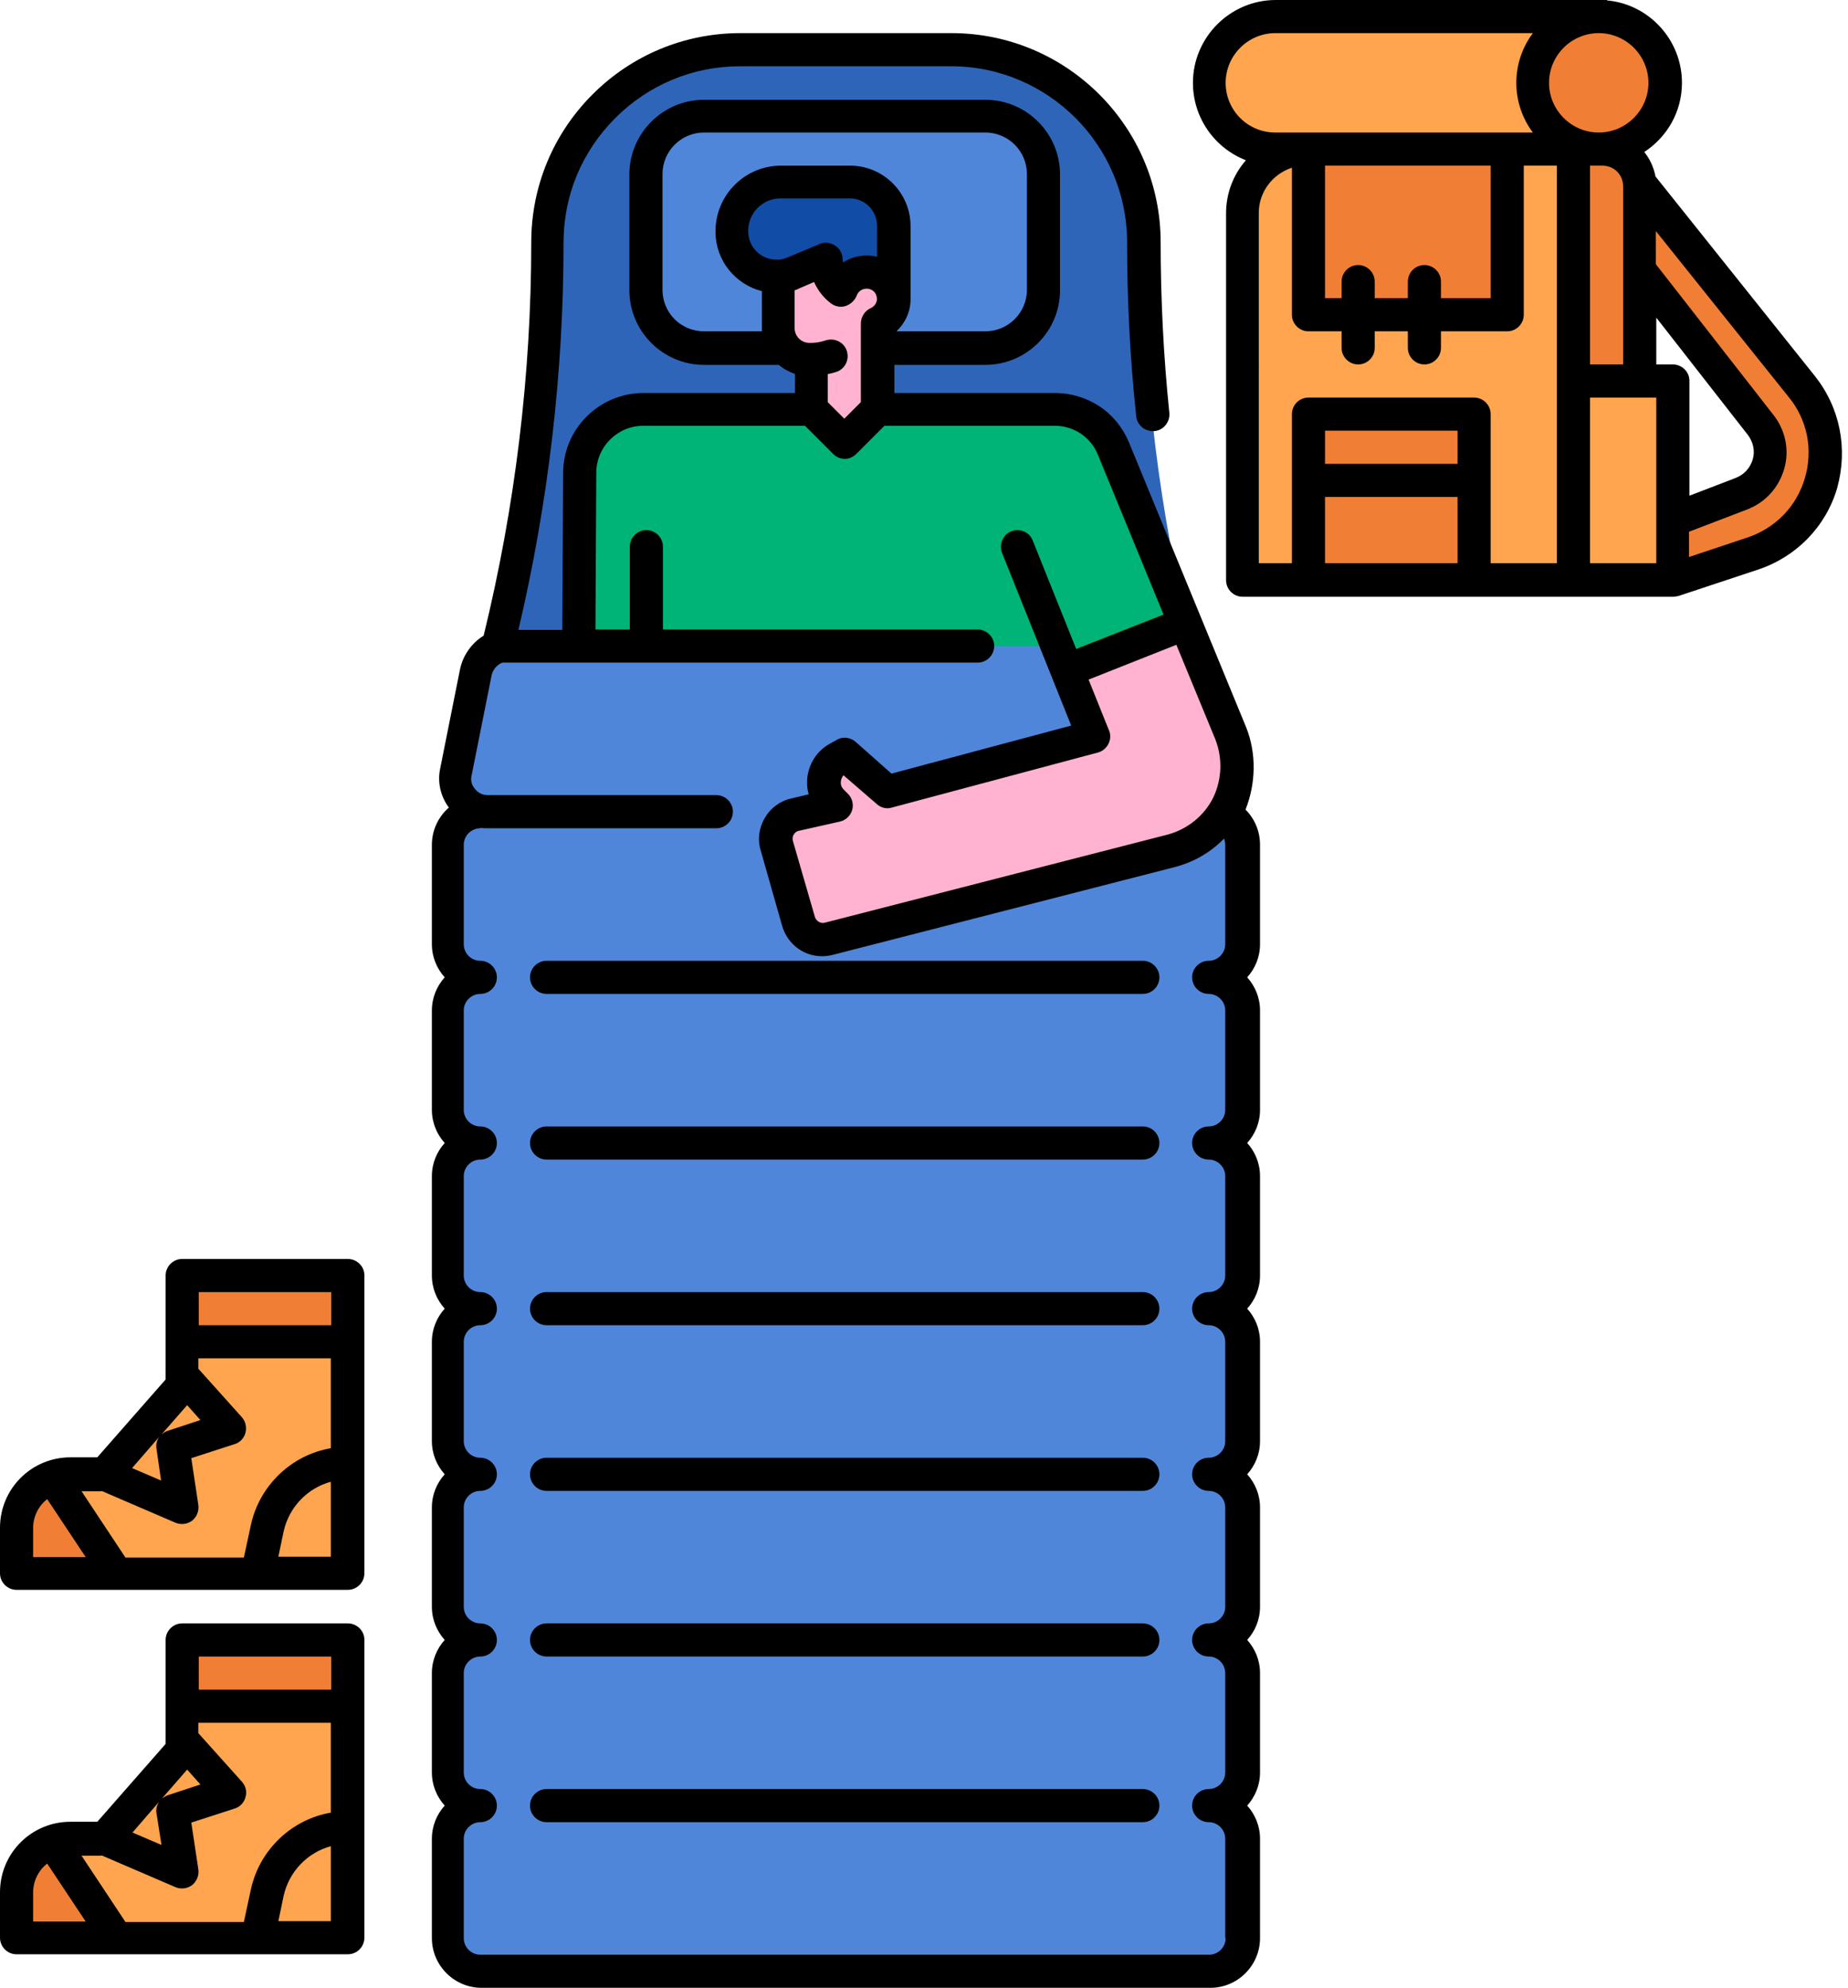
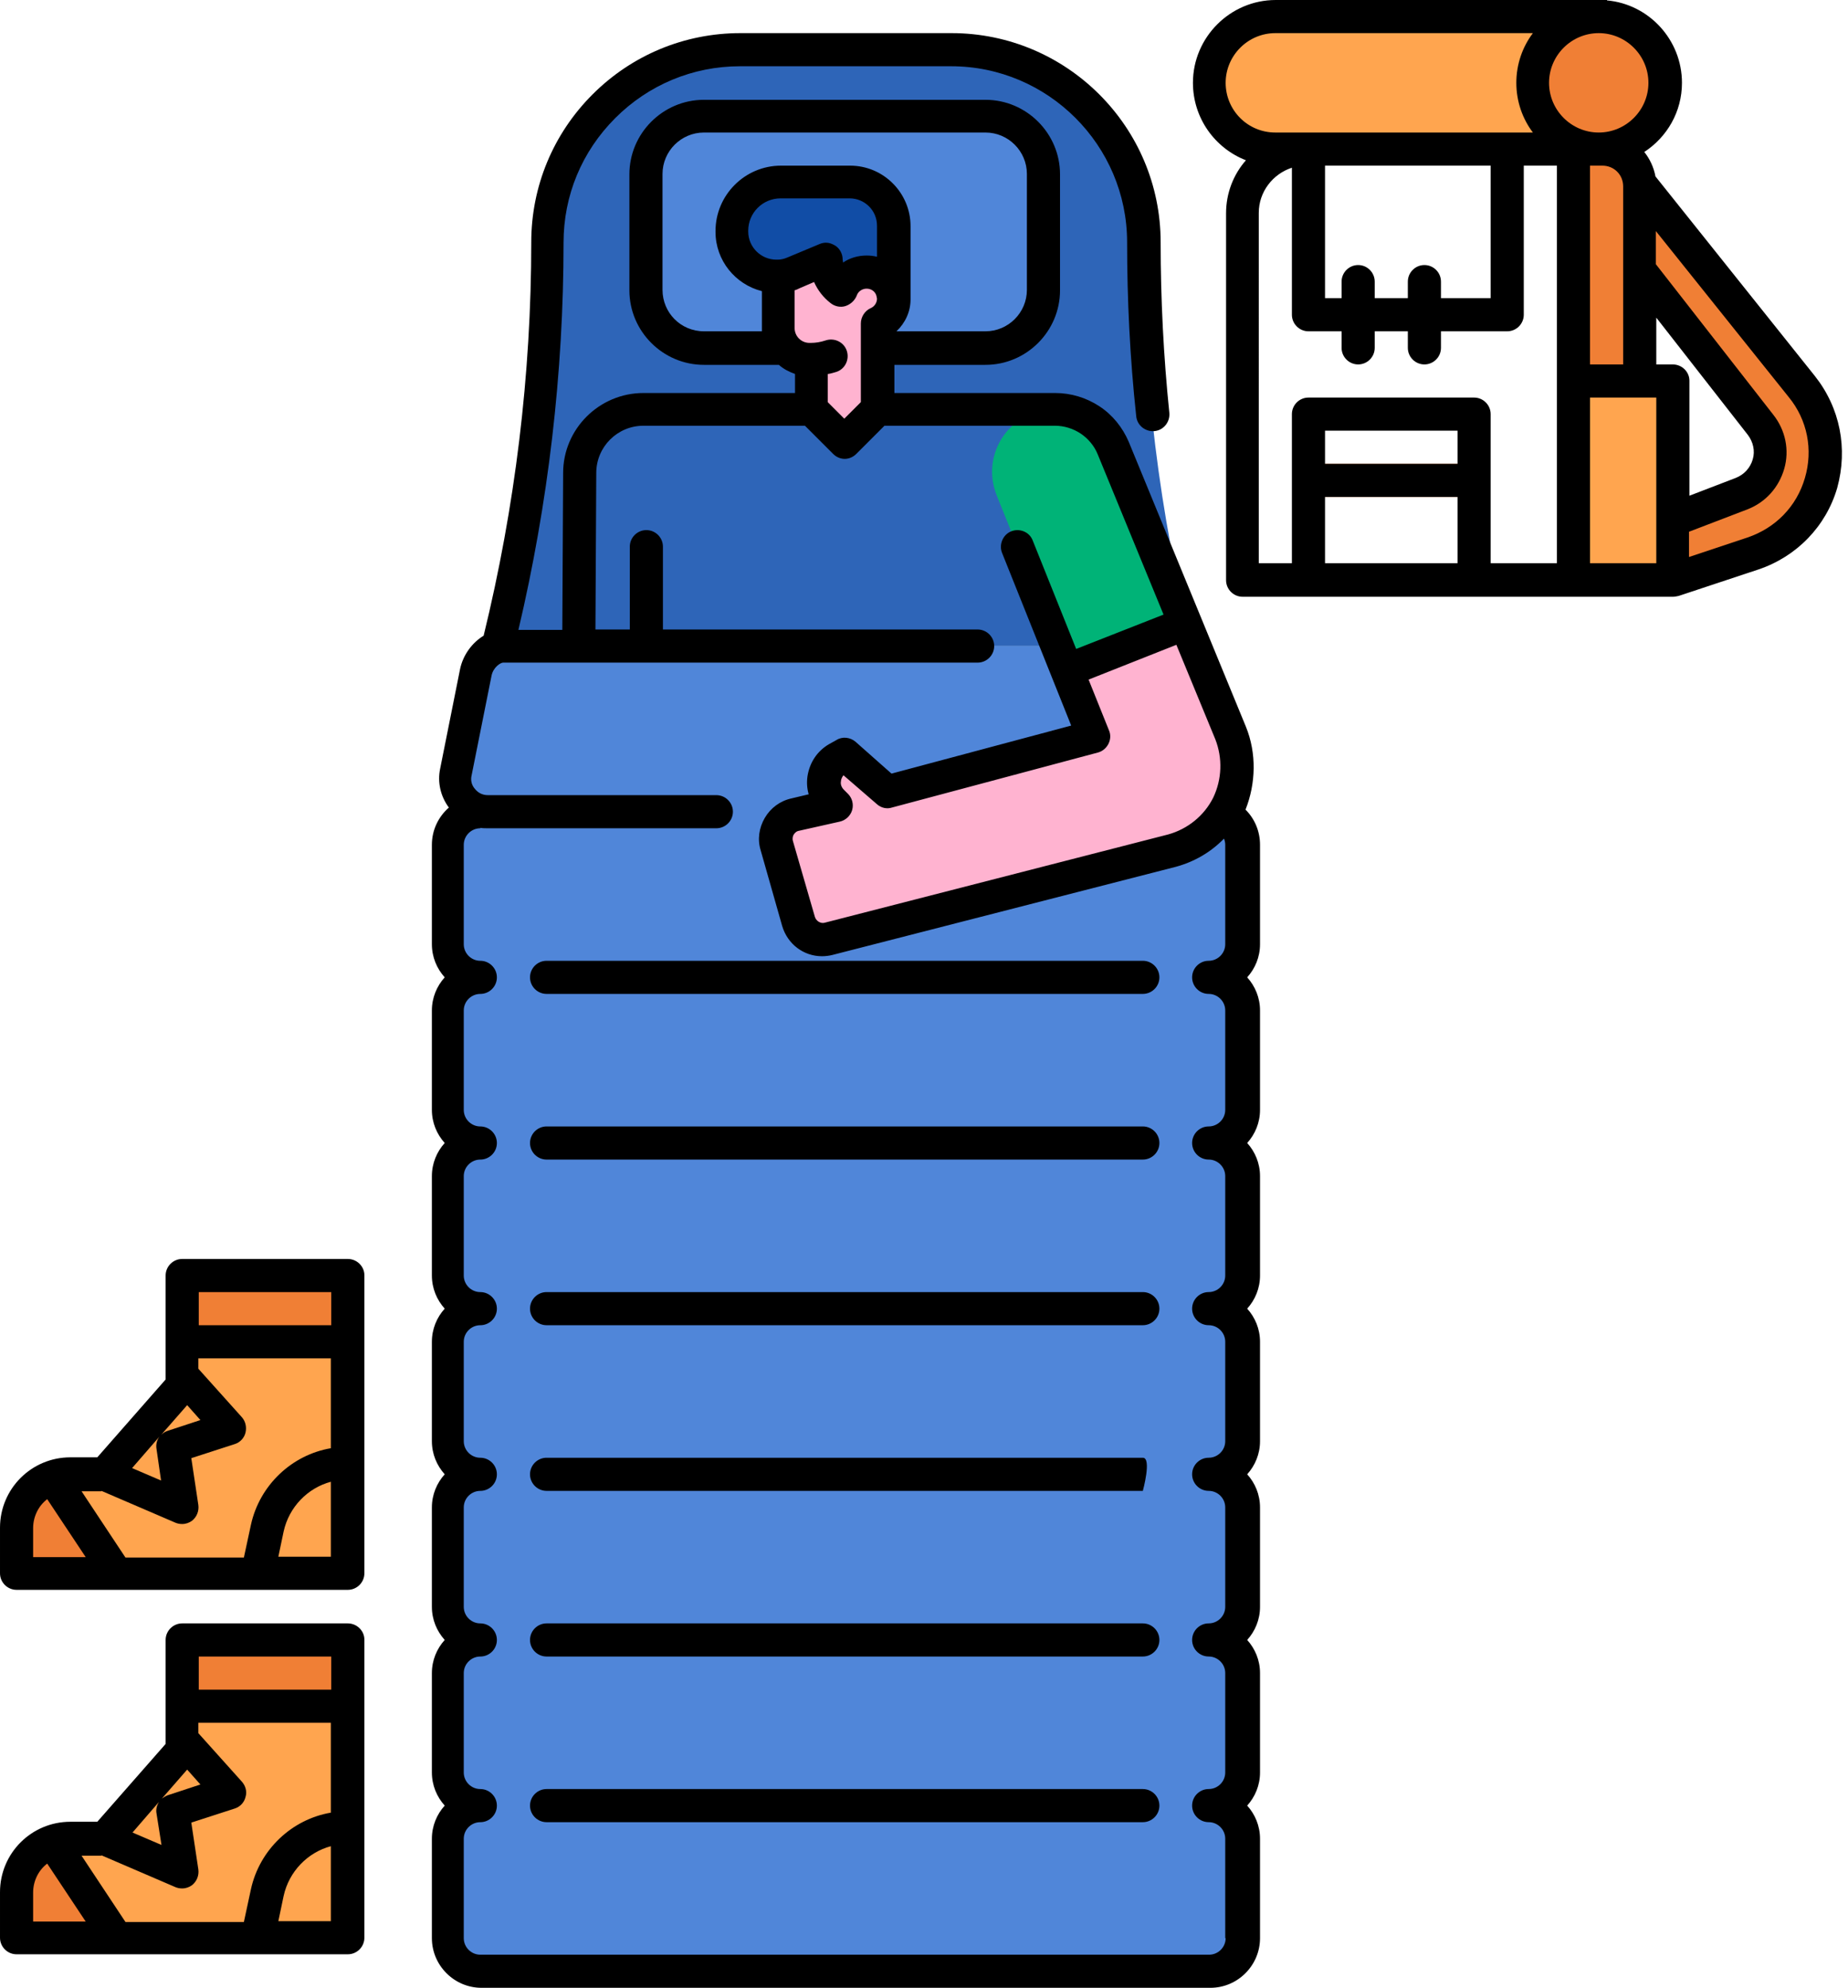
<svg xmlns="http://www.w3.org/2000/svg" height="480.0" preserveAspectRatio="xMidYMid meet" version="1.0" viewBox="52.4 11.9 446.3 480.0" width="446.3" zoomAndPan="magnify">
  <g id="change1_1">
    <path d="M438.5,144.9c0,4.4,4.3,7.6,8.5,6.2l28.7-9.6c16.9-5.6,23-26.3,11.9-40.2l-40.4-49.8l-12.2,4.2l42.7,54.8 c4.4,5.7,2.1,14-4.6,16.6l-30.4,11.7C440.1,139.8,438.5,142.2,438.5,144.9L438.5,144.9z" fill="#F07F35" />
  </g>
  <g id="change2_1">
    <path d="M172.4,167.9L172.4,167.9c8-31.9,12-64.6,12-97.5v0c0-25.7,20.8-46.5,46.5-46.5h51 c25.7,0,46.5,20.8,46.5,46.5v0c0,32.9,4,65.6,12,97.5l0,0H172.4z" fill="#2E65B8" />
  </g>
  <g id="change3_1">
-     <path d="M208.4 110.7L208.4 230.7 304.4 230.7 304.4 119.9 306.9 110.7 304.4 110.7z" fill="#00B377" />
-   </g>
+     </g>
  <g id="change4_1">
    <path d="M290.4,95.9h-68c-7.7,0-14-6.3-14-14v-28c0-7.7,6.3-14,14-14h68c7.7,0,14,6.3,14,14v28 C304.4,89.6,298.1,95.9,290.4,95.9z" fill="#5086D9" />
  </g>
  <g id="change5_1">
    <path d="M240.4,70.6v20.5c0,4.2,3.4,7.6,7.6,7.6h0c9.1,0,16.4-7.3,16.4-16.4V70.6H240.4z" fill="#FFB3D0" />
  </g>
  <g id="change5_2">
    <path d="M264.4 86.9L264.4 110.7 256.4 118.7 248.4 110.7 248.4 86.9z" fill="#FFB3D0" />
  </g>
  <g id="change6_1">
    <path d="M229.2,67.7v0.2c0,5.9,4.8,10.7,10.7,10.7h0c1.4,0,2.8-0.3,4.1-0.8l7.9-3.3v0c0,6.2,5.8,10.7,11.8,9.2 l4.5-1.1V66.5c0-5.8-4.7-10.6-10.6-10.6H241C234.5,55.9,229.2,61.2,229.2,67.7z" fill="#114DA6" />
  </g>
  <g id="change3_2">
-     <path d="M224.4,110.7h-16.6c-8.5,0-15.4,6.9-15.4,15.4l-0.3,129.9h32.3V110.7z" fill="#00B377" />
-   </g>
+     </g>
  <g id="change1_2">
    <path d="M432.4,151.9h16V55.6c0-4.2-3.4-7.7-7.7-7.7h-8.3V151.9z" fill="#F07F35" />
  </g>
  <g id="change7_1">
-     <path d="M432.4,47.9h-64.6c-8.5,0-15.4,6.9-15.4,15.4v88.6h80V47.9z" fill="#FFA54F" />
-   </g>
+     </g>
  <g id="change7_2">
    <path d="M440.4,15.9h-80c-8.8,0-16,7.2-16,16v0c0,8.8,7.2,16,16,16h80V15.9z" fill="#FFA54F" />
  </g>
  <g id="change1_3">
-     <path d="M376.4,87.9h32c4.4,0,8-3.6,8-8v-32h-48v32C368.4,84.3,371.9,87.9,376.4,87.9z" fill="#F07F35" />
-   </g>
+     </g>
  <g id="change7_3">
    <path d="M448.4,103.9h-16v48h16c4.4,0,8-3.6,8-8v-32C456.4,107.5,452.8,103.9,448.4,103.9z" fill="#FFA54F" />
  </g>
  <g id="change1_4">
-     <path d="M368.4,151.9h40v-32c0-4.4-3.6-8-8-8h-24c-4.4,0-8,3.6-8,8V151.9z" fill="#F07F35" />
-   </g>
+     </g>
  <g id="change1_5">
    <path d="M368.4 123.9H408.4V131.9H368.4z" fill="#F07F35" />
  </g>
  <g id="change7_4">
    <path d="M136.4,319.9v72h-80v-11c0-5.7,3.6-10.5,8.7-12.3c1.4-0.5,2.8-0.7,4.3-0.7h8.3l18.7-21.3v-26.7H136.4z" fill="#FFA54F" />
  </g>
  <g id="change7_5">
    <path d="M136.4,407.9v72h-80v-11c0-5.7,3.6-10.5,8.7-12.3c1.4-0.5,2.8-0.7,4.3-0.7h8.3l18.7-21.3v-26.7H136.4z" fill="#FFA54F" />
  </g>
  <g id="change1_6">
    <path d="M96.4 407.9H136.4V423.9H96.4z" fill="#F07F35" />
  </g>
  <g id="change1_7">
    <path d="M80.4,479.6v0.2h-24v-11c0-5.7,3.6-10.5,8.7-12.3L80.4,479.6z" fill="#F07F35" />
  </g>
  <g id="change1_8">
    <path d="M96.4 319.9H136.4V335.9H96.4z" fill="#F07F35" />
  </g>
  <g id="change1_9">
    <path d="M80.4,391.6v0.2h-24v-11c0-5.7,3.6-10.5,8.7-12.3L80.4,391.6z" fill="#F07F35" />
  </g>
  <g id="change1_10">
    <circle cx="438.5" cy="31.9" fill="#F07F35" r="16" />
  </g>
  <g id="change5_3">
    <circle cx="261.7" cy="82.7" fill="#FFB3D0" r="6.5" />
  </g>
  <g id="change4_2">
    <path d="M352.4,239.9v-24c0-4.4-3.6-8-8-8h-1.8c5,0,8.8-4.6,7.8-9.6l-4.8-24c-0.7-3.7-4-6.4-9-6.4H173.8 c-2.7,0-6,2.7-6.7,6.4l-4.8,24c-1,5,2.8,9.6,7.8,9.6h-1.8c-4.4,0-8,3.6-8,8v24c0,4.4,3.6,8,8,8c-4.4,0-8,3.6-8,8v24c0,4.4,3.6,8,8,8 c-4.4,0-8,3.6-8,8v24c0,4.4,3.6,8,8,8c-4.4,0-8,3.6-8,8v24c0,4.4,3.6,8,8,8c-4.4,0-8,3.6-8,8v24c0,4.4,3.6,8,8,8c-4.4,0-8,3.6-8,8 v24c0,4.4,3.6,8,8,8c-4.4,0-8,3.6-8,8v24c0,4.4,3.6,8,8,8h176c4.4,0,8-3.6,8-8v-24c0-4.4-3.6-8-8-8c4.4,0,8-3.6,8-8v-24 c0-4.4-3.6-8-8-8c4.4,0,8-3.6,8-8v-24c0-4.4-3.6-8-8-8c4.4,0,8-3.6,8-8v-24c0-4.4-3.6-8-8-8c4.4,0,8-3.6,8-8v-24c0-4.4-3.6-8-8-8 c4.4,0,8-3.6,8-8v-24c0-4.4-3.6-8-8-8C348.8,247.9,352.4,244.3,352.4,239.9z" fill="#5086D9" />
  </g>
  <g id="change5_4">
    <path d="M320.9,120.2l28.3,68.8c4.8,11.8-1.8,25.1-14.1,28.4l-82.9,21.3c-3.2,0.8-6.4-1-7.3-4.2l-5.3-18.3 c-0.9-3.3,1.1-6.7,4.4-7.5l9.8-2.2l-1-0.9c-3.1-3-2.4-8.1,1.3-10.3l1.8-1l10.4,9l49.8-13.3L297.7,144L320.9,120.2z" fill="#FFB3D0" />
  </g>
  <g id="change3_3">
    <path d="M321.2,120.1l17.5,42.4l-28.6,11.3l-17-42.3c-4-10,3.3-20.8,14.1-20.8c3.1,0,6,0.9,8.5,2.6 C318.1,114.9,320.1,117.2,321.2,120.1z" fill="#00B377" />
  </g>
  <g id="change8_1">
    <path d="M328.4,443.9h-144c-2.2,0-4,1.8-4,4s1.8,4,4,4h144c2.2,0,4-1.8,4-4S330.6,443.9,328.4,443.9z" fill="inherit" />
  </g>
  <g id="change8_2">
    <path d="M328.4,403.9h-144c-2.2,0-4,1.8-4,4s1.8,4,4,4h144c2.2,0,4-1.8,4-4S330.6,403.9,328.4,403.9z" fill="inherit" />
  </g>
  <g id="change8_3">
-     <path d="M328.4,363.9h-144c-2.2,0-4,1.8-4,4s1.8,4,4,4h144c2.2,0,4-1.8,4-4S330.6,363.9,328.4,363.9z" fill="inherit" />
+     <path d="M328.4,363.9h-144c-2.2,0-4,1.8-4,4s1.8,4,4,4h144S330.6,363.9,328.4,363.9z" fill="inherit" />
  </g>
  <g id="change8_4">
    <path d="M328.4,323.9h-144c-2.2,0-4,1.8-4,4s1.8,4,4,4h144c2.2,0,4-1.8,4-4S330.6,323.9,328.4,323.9z" fill="inherit" />
  </g>
  <g id="change8_5">
    <path d="M328.4,283.9h-144c-2.2,0-4,1.8-4,4s1.8,4,4,4h144c2.2,0,4-1.8,4-4S330.6,283.9,328.4,283.9z" fill="inherit" />
  </g>
  <g id="change8_6">
    <path d="M328.4,243.9h-144c-2.2,0-4,1.8-4,4s1.8,4,4,4h144c2.2,0,4-1.8,4-4S330.6,243.9,328.4,243.9z" fill="inherit" />
  </g>
  <g id="change8_7">
    <path d="M353.3,187.4l-28.3-68.8c-1.5-3.5-3.9-6.5-7.1-8.6c-3.2-2.1-6.9-3.2-10.7-3.2h-38.8v-6.8h22c9.9,0,18-8.1,18-18v-28 c0-9.9-8.1-18-18-18h-68c-9.9,0-18,8.1-18,18v28c0,9.9,8.1,18,18,18h18.1c1.1,1,2.5,1.7,3.9,2.2v4.6h-36.6 c-10.7,0-19.4,8.7-19.4,19.3l-0.2,37.9h-10.6c7.2-30.6,10.9-62,10.9-93.5c0-11.4,4.4-22,12.5-30.1c8-8,18.7-12.5,30.1-12.5h51 c23.4,0,42.5,19.1,42.5,42.5c0,13.9,0.7,28.1,2.2,42c0.2,2.2,2.2,3.8,4.4,3.6c2.2-0.2,3.8-2.2,3.6-4.4c-1.4-13.6-2.1-27.5-2.1-41.2 c0-27.9-22.7-50.5-50.5-50.5h-51c-13.5,0-26.2,5.3-35.7,14.8c-9.5,9.5-14.8,22.2-14.8,35.7c0,32-3.9,63.9-11.5,95 c-2.8,1.7-5,4.7-5.7,8.1l-4.8,24c-0.7,3.3,0.1,6.7,2.1,9.4c-2.5,2.2-4.1,5.4-4.1,9v24c0,3.1,1.2,5.9,3.1,8c-1.9,2.1-3.1,4.9-3.1,8 v24c0,3.1,1.2,5.9,3.1,8c-1.9,2.1-3.1,4.9-3.1,8v24c0,3.1,1.2,5.9,3.1,8c-1.9,2.1-3.1,4.9-3.1,8v24c0,3.1,1.2,5.9,3.1,8 c-1.9,2.1-3.1,4.9-3.1,8v24c0,3.1,1.2,5.9,3.1,8c-1.9,2.1-3.1,4.9-3.1,8v24c0,3.1,1.2,5.9,3.1,8c-1.9,2.1-3.1,4.9-3.1,8v24 c0,6.6,5.4,12,12,12h176c6.6,0,12-5.4,12-12v-24c0-3.1-1.2-5.9-3.1-8c1.9-2.1,3.1-4.9,3.1-8v-24c0-3.1-1.2-5.9-3.1-8 c1.9-2.1,3.1-4.9,3.1-8v-24c0-3.1-1.2-5.9-3.1-8c1.9-2.1,3.1-4.9,3.1-8v-24c0-3.1-1.2-5.9-3.1-8c1.9-2.1,3.1-4.9,3.1-8v-24 c0-3.1-1.2-5.9-3.1-8c1.9-2.1,3.1-4.9,3.1-8v-24c0-3.1-1.2-5.9-3.1-8c1.9-2.1,3.1-4.9,3.1-8v-24c0-3.3-1.3-6.3-3.5-8.5 C355.7,201.1,355.9,193.8,353.3,187.4z M345.4,204.5c-2.2,4.4-6.2,7.6-10.9,8.9l-82.9,21.3c-1,0.3-2.1-0.4-2.4-1.4l-5.3-18.3 c-0.2-0.7,0-1.3,0.2-1.6c0.2-0.3,0.6-0.8,1.3-0.9l9.8-2.2c1.4-0.3,2.6-1.4,3-2.8c0.4-1.4,0-2.9-1-3.9l-1-1c-0.8-0.8-0.8-1.7-0.7-2.1 c0-0.3,0.2-0.9,0.6-1.4l8.1,7c1,0.9,2.4,1.2,3.6,0.8l49.8-13.3c1.1-0.3,2-1.1,2.5-2.1c0.5-1,0.6-2.2,0.1-3.3l-4.9-12.2l21.2-8.4 l9.4,22.8C347.7,195,347.5,200.1,345.4,204.5z M252.4,102.2c0.7-0.1,1.3-0.3,2-0.5c2.1-0.7,3.2-3,2.5-5.1c-0.7-2.1-3-3.2-5.1-2.5 c-1.2,0.4-2.4,0.6-3.6,0.6c-0.1,0-0.1,0-0.2,0l-0.1,0c-2,0-3.6-1.6-3.6-3.6V82c0.4-0.1,0.8-0.3,1.2-0.5l3.5-1.5c0.9,2,2.2,3.7,4,5.1 c1,0.8,2.4,1.1,3.6,0.7c1.2-0.4,2.2-1.3,2.7-2.5c0.3-1,1.3-1.7,2.4-1.7c1.2,0,2.2,0.8,2.4,1.9c0,0,0,0,0,0c0,0.2,0.1,0.4,0.1,0.5 c0,1-0.6,1.9-1.5,2.3c-1.4,0.6-2.4,2.1-2.4,3.7V109l-4,4l-4-4V102.2z M264.2,73.9c-0.8-0.2-1.6-0.3-2.5-0.3c-2.1,0-4.1,0.6-5.7,1.7 c0-0.3-0.1-0.5-0.1-0.8c0-1.3-0.7-2.6-1.8-3.3c-0.7-0.4-1.4-0.7-2.2-0.7c-0.5,0-1,0.1-1.5,0.3l-7.9,3.3c-0.7,0.3-1.5,0.5-2.3,0.5 c0,0-0.1,0-0.1,0l-0.2,0c-3.7,0-6.8-3-6.8-6.8v-0.2c0-4.3,3.5-7.8,7.8-7.8h16.7c3.6,0,6.6,2.9,6.6,6.6V73.9z M212.4,81.9v-28 c0-5.5,4.5-10,10-10h68c5.5,0,10,4.5,10,10v28c0,5.5-4.5,10-10,10h-21.5c2.1-2,3.4-4.7,3.4-7.7c0-0.3,0-17.7,0-17.7 c0-8-6.5-14.6-14.6-14.6H241c-8.7,0-15.8,7.1-15.8,15.8v0.2c0,6.9,4.8,12.7,11.2,14.3v8.9c0,0.3,0,0.5,0,0.8h-14 C216.8,91.9,212.4,87.4,212.4,81.9z M348.4,479.9c0,2.2-1.8,4-4,4h-176c-2.2,0-4-1.8-4-4v-24c0-2.2,1.8-4,4-4c2.2,0,4-1.8,4-4 s-1.8-4-4-4c-2.2,0-4-1.8-4-4v-24c0-2.2,1.8-4,4-4c2.2,0,4-1.8,4-4s-1.8-4-4-4c-2.2,0-4-1.8-4-4v-24c0-2.2,1.8-4,4-4 c2.2,0,4-1.8,4-4s-1.8-4-4-4c-2.2,0-4-1.8-4-4v-24c0-2.2,1.8-4,4-4c2.2,0,4-1.8,4-4s-1.8-4-4-4c-2.2,0-4-1.8-4-4v-24 c0-2.2,1.8-4,4-4c2.2,0,4-1.8,4-4s-1.8-4-4-4c-2.2,0-4-1.8-4-4v-24c0-2.2,1.8-4,4-4c2.2,0,4-1.8,4-4s-1.8-4-4-4c-2.2,0-4-1.8-4-4 v-24c0-2.2,1.8-4,4-4v-0.1c0.6,0.1,1.2,0.1,1.8,0.1h55.2c2.2,0,4-1.8,4-4s-1.8-4-4-4h-55.2c-1.2,0-2.3-0.5-3.1-1.5 c-0.8-0.9-1.1-2.1-0.8-3.3l4.8-24c0.4-2.1,2.2-3.2,2.8-3.2h114.6c2.2,0,4-1.8,4-4s-1.8-4-4-4h-76v-20c0-2.2-1.8-4-4-4s-4,1.8-4,4v20 h-8.3l0.2-37.8c0-6.3,5.1-11.4,11.4-11.4h39l6.8,6.8c0.8,0.8,1.8,1.2,2.8,1.2s2-0.4,2.8-1.2l6.8-6.8h41.2c2.2,0,4.4,0.7,6.2,1.9 c1.8,1.2,3.3,3,4.1,5l15.9,38.7l-21.1,8.3l-10.5-26.2c-0.8-2.1-3.2-3-5.2-2.2c-2,0.8-3,3.2-2.2,5.2l16.7,41.7l-43.4,11.6L259,191 c-1.3-1.1-3.2-1.3-4.6-0.4l-1.8,1c-2.9,1.7-4.7,4.5-5.2,7.8c-0.2,1.5-0.1,2.9,0.3,4.3l-4.2,1c-2.7,0.6-5,2.3-6.4,4.7 c-1.4,2.4-1.8,5.2-1,7.8l5.2,18.3c1.3,4.4,5.2,7.3,9.6,7.3c0.8,0,1.7-0.1,2.5-0.3l83-21.3c4.4-1.2,8.4-3.5,11.6-6.8 c0.2,0.5,0.3,1,0.3,1.5v24c0,2.2-1.8,4-4,4c-2.2,0-4,1.8-4,4s1.8,4,4,4c2.2,0,4,1.8,4,4v24c0,2.2-1.8,4-4,4c-2.2,0-4,1.8-4,4 s1.8,4,4,4c2.2,0,4,1.8,4,4v24c0,2.2-1.8,4-4,4c-2.2,0-4,1.8-4,4s1.8,4,4,4c2.2,0,4,1.8,4,4v24c0,2.2-1.8,4-4,4c-2.2,0-4,1.8-4,4 s1.8,4,4,4c2.2,0,4,1.8,4,4v24c0,2.2-1.8,4-4,4c-2.2,0-4,1.8-4,4s1.8,4,4,4c2.2,0,4,1.8,4,4v24c0,2.2-1.8,4-4,4c-2.2,0-4,1.8-4,4 s1.8,4,4,4c2.2,0,4,1.8,4,4V479.9z" fill="inherit" />
  </g>
  <g id="change8_8">
    <path d="M490.7,102.7l-38.5-48.2c-0.4-2.2-1.4-4.3-2.7-5.9c5.5-3.6,9.1-9.7,9.1-16.7c0-10.4-8-19-18.1-19.9v-0.1h-80 c-11,0-20,9-20,20c0,8.5,5.3,15.8,12.8,18.7c-3,3.4-4.8,7.9-4.8,12.8v88.6c0,2.2,1.8,4,4,4h104c0.4,0,1.3-0.2,1.3-0.2l19.3-6.4 c9.2-3.1,16.3-10.4,19-19.7C498.7,120.2,496.8,110.4,490.7,102.7z M456.4,99.9h-4V88.6l22.1,28.3c1.3,1.7,1.8,3.9,1.2,5.9 c-0.6,2.1-2.1,3.7-4.1,4.5l-11.2,4.3v-27.8C460.4,101.7,458.6,99.9,456.4,99.9z M436.4,99.9v-48h3c2.8,0,5,2.2,5,5v43H436.4z M450.5,31.9c0,6.6-5.4,12-12,12s-12-5.4-12-12s5.4-12,12-12S450.5,25.3,450.5,31.9z M348.4,31.9c0-6.6,5.4-12,12-12h62.2 c-2.5,3.3-4,7.5-4,12s1.5,8.7,4,12h-62.2C353.7,43.9,348.4,38.5,348.4,31.9z M396.4,75.9c-2.2,0-4,1.8-4,4v4h-8v-4c0-2.2-1.8-4-4-4 s-4,1.8-4,4v4h-4v-32h40v32h-12v-4C400.4,77.7,398.6,75.9,396.4,75.9z M356.4,63.3c0-5.1,3.4-9.4,8-10.9v35.5c0,2.2,1.8,4,4,4h8v4 c0,2.2,1.8,4,4,4s4-1.8,4-4v-4h8v4c0,2.2,1.8,4,4,4s4-1.8,4-4v-4h16c2.2,0,4-1.8,4-4v-36h8v96h-16v-36c0-2.2-1.8-4-4-4h-40 c-2.2,0-4,1.8-4,4v36h-8V63.3z M404.4,123.9h-32v-8h32V123.9z M372.4,147.9v-16h32v16H372.4z M452.4,147.9h-16v-40h16V147.9z M488.3,127.3c-2,6.9-7.1,12.1-13.9,14.4l-14.1,4.7v-6.1l14.1-5.4c4.4-1.7,7.6-5.3,8.9-9.8c1.3-4.5,0.3-9.3-2.6-13l-28.4-36.4v-8 l32.1,40.1C488.9,113.3,490.3,120.5,488.3,127.3z" fill="inherit" />
  </g>
  <g id="change8_9">
    <path d="M136.4,403.9h-40c-2.2,0-4,1.8-4,4V433l-16.5,18.8h-6.5c-9.4,0-17,7.6-17,17v11c0,2.2,1.8,4,4,4h80c2.2,0,4-1.8,4-4v-72 C140.4,405.7,138.6,403.9,136.4,403.9z M132.4,411.9v8h-32v-8H132.4z M97.6,439.2l3.2,3.6l-7.9,2.6c-0.5,0.2-1,0.5-1.4,0.8 L97.6,439.2z M90.2,449.8l1.2,7.6l-7-3l6.4-7.4C90.3,447.8,90,448.8,90.2,449.8z M76.9,459.9l17.9,7.7c0.5,0.2,1,0.3,1.6,0.3 c0.9,0,1.7-0.3,2.4-0.8c1.1-0.9,1.7-2.3,1.5-3.8l-1.7-11.3l10.5-3.4c1.3-0.4,2.3-1.5,2.6-2.8c0.4-1.3,0-2.7-0.9-3.7l-10.5-11.7v-2.5 h32v21.7c-9.4,1.6-17.2,8.9-19.3,18.5l-1.7,7.9H82.7l-10.6-16H76.9z M60.4,468.9c0-2.8,1.3-5.4,3.4-7l9.3,14H60.4V468.9z M119.6,475.9l1.3-6.2c1.3-5.9,5.8-10.5,11.4-12v18.1H119.6z" fill="inherit" />
  </g>
  <g id="change8_10">
    <path d="M136.4,315.9h-40c-2.2,0-4,1.8-4,4V345l-16.5,18.8h-6.5c-9.4,0-17,7.6-17,17v11c0,2.2,1.8,4,4,4h80c2.2,0,4-1.8,4-4v-72 C140.4,317.7,138.6,315.9,136.4,315.9z M132.4,323.9v8h-32v-8H132.4z M97.6,351.2l3.2,3.6l-7.9,2.6c-0.6,0.2-1.1,0.5-1.6,1 L97.6,351.2z M90.2,361.8l1.1,7.6l-7-3l6.6-7.6C90.3,359.6,90,360.7,90.2,361.8z M76.9,371.9l17.9,7.7c0.5,0.2,1,0.3,1.6,0.3 c0.9,0,1.7-0.3,2.4-0.8c1.1-0.9,1.7-2.3,1.5-3.8L98.6,364l10.5-3.4c1.3-0.4,2.3-1.5,2.6-2.8c0.3-1.3,0-2.7-0.9-3.7l-10.5-11.7v-2.5 h32v21.7c-9.4,1.6-17.2,8.9-19.3,18.5l-1.7,7.9H82.7l-10.6-16H76.9z M60.4,380.9c0-2.8,1.3-5.4,3.4-7l9.3,14H60.4V380.9z M119.6,387.9l1.3-6.2c1.3-5.9,5.8-10.5,11.4-12v18.1H119.6z" fill="inherit" />
  </g>
</svg>